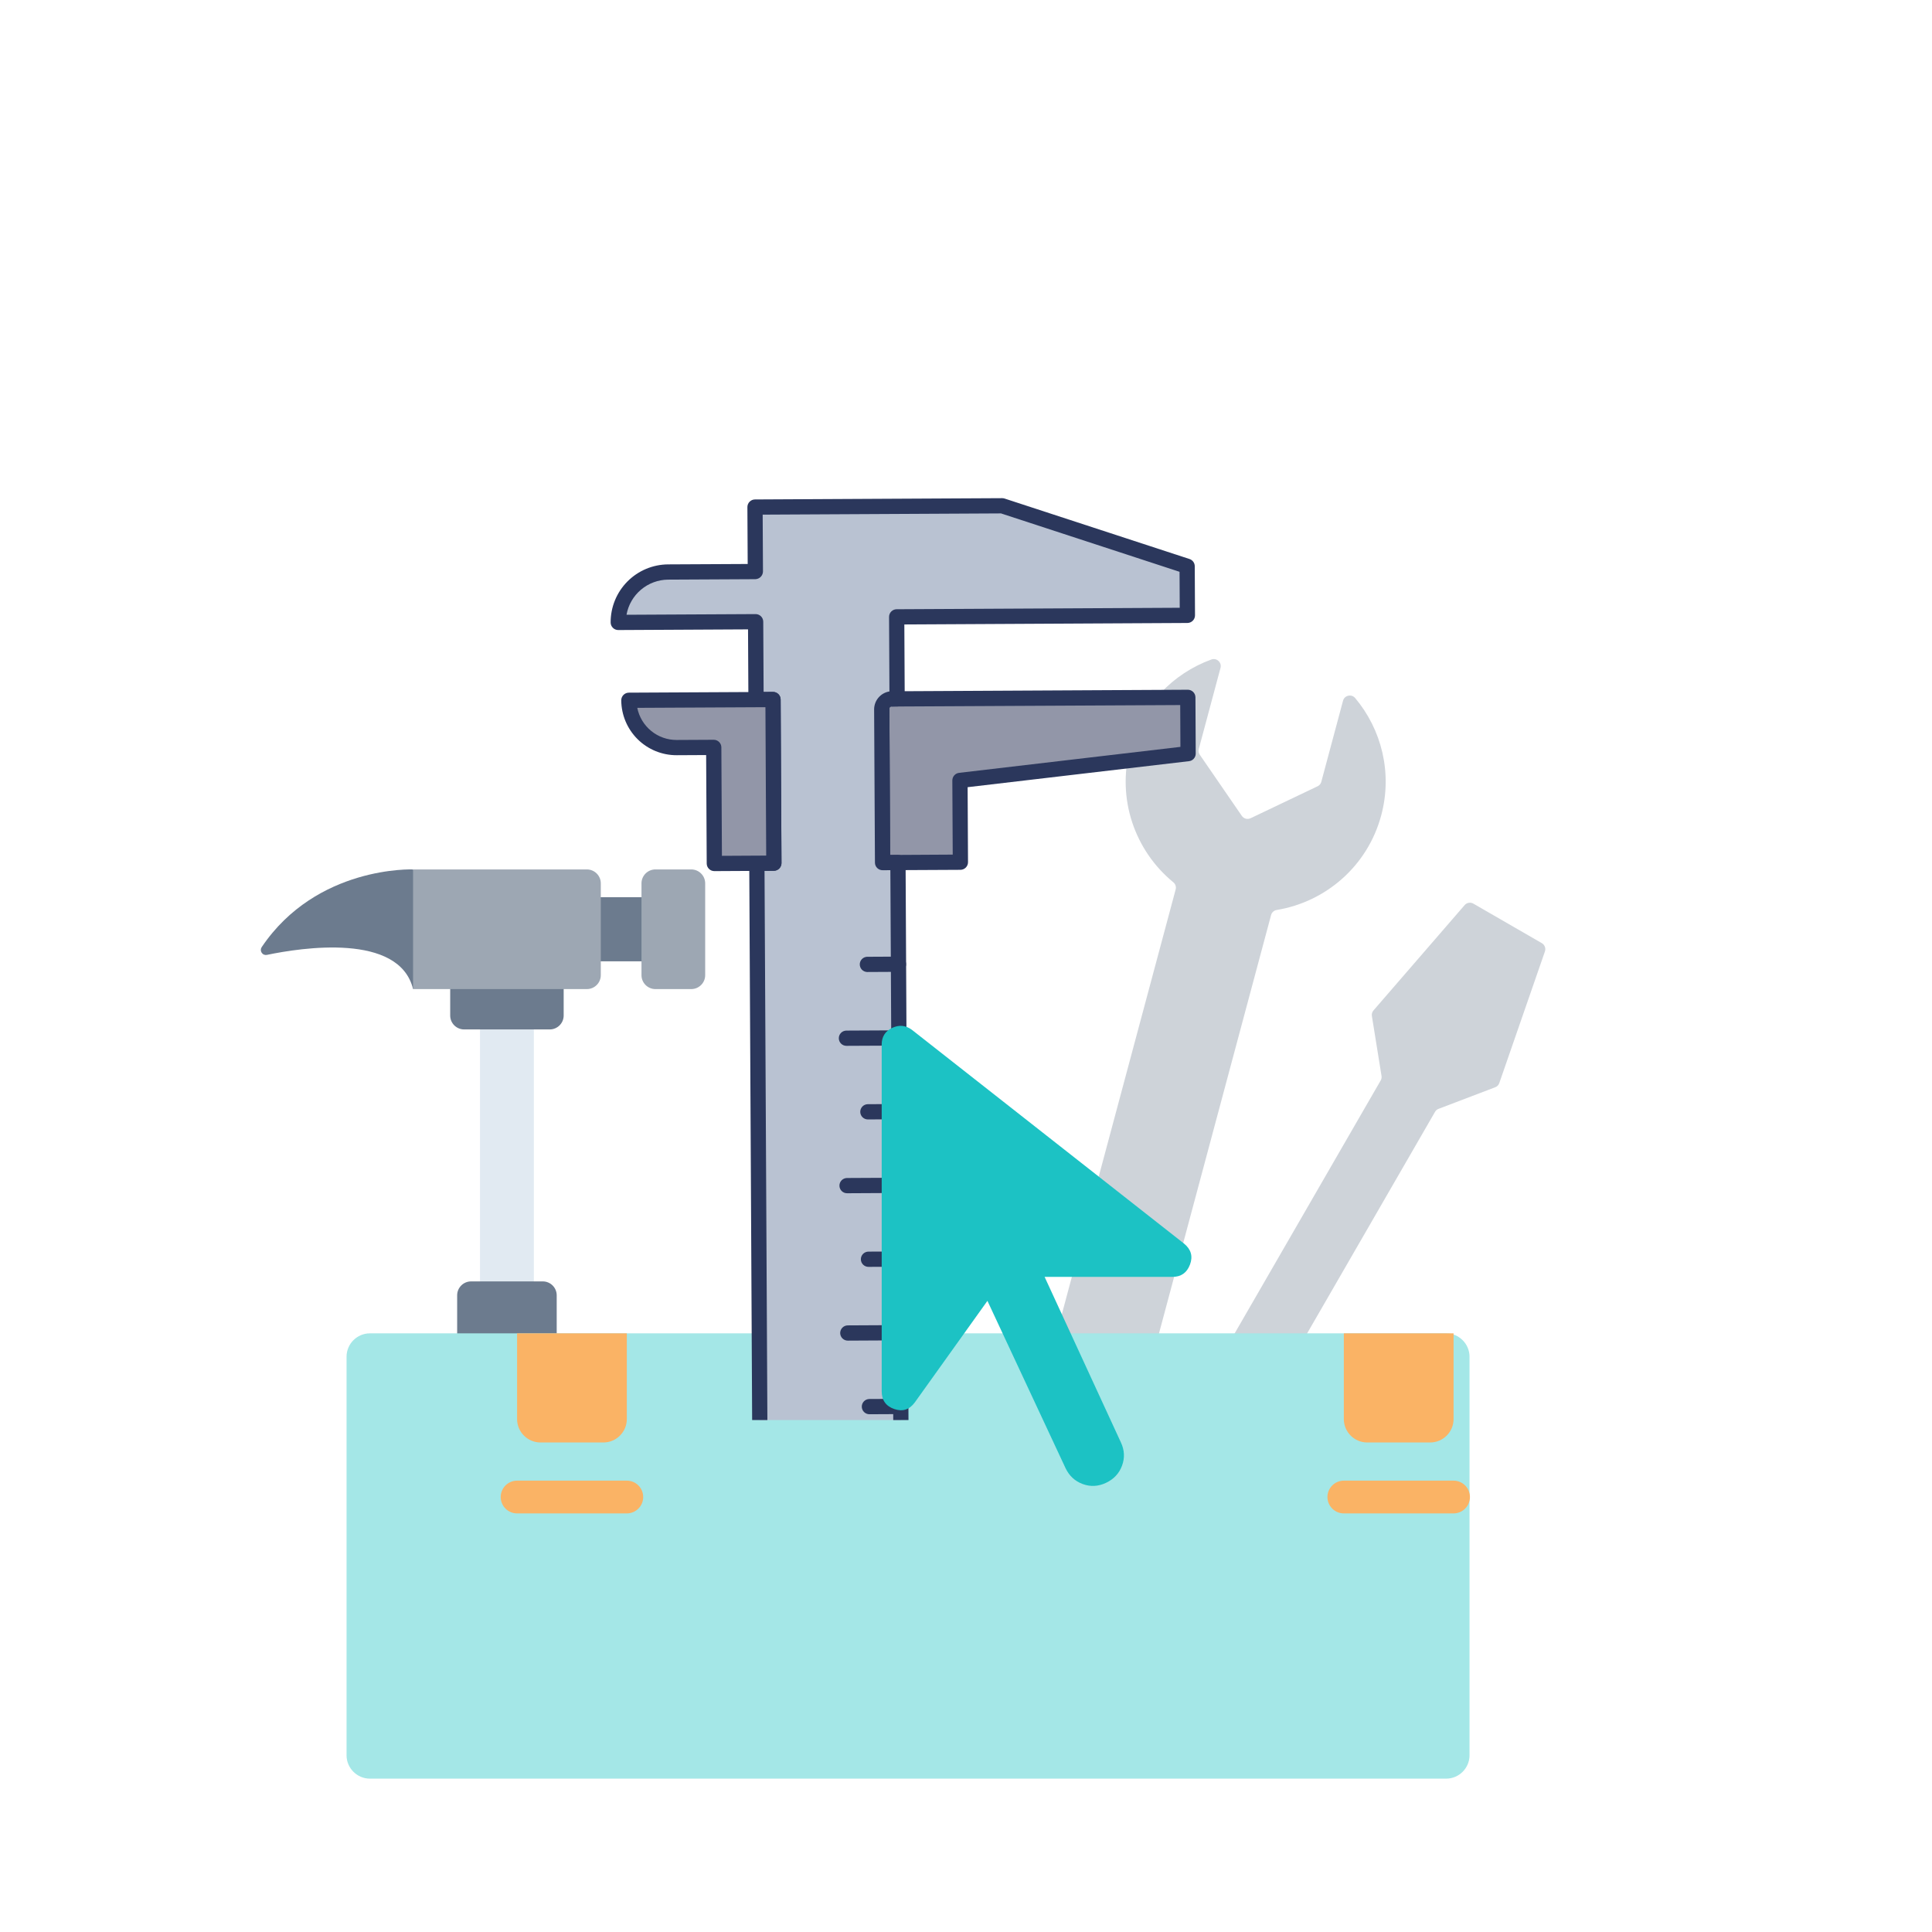
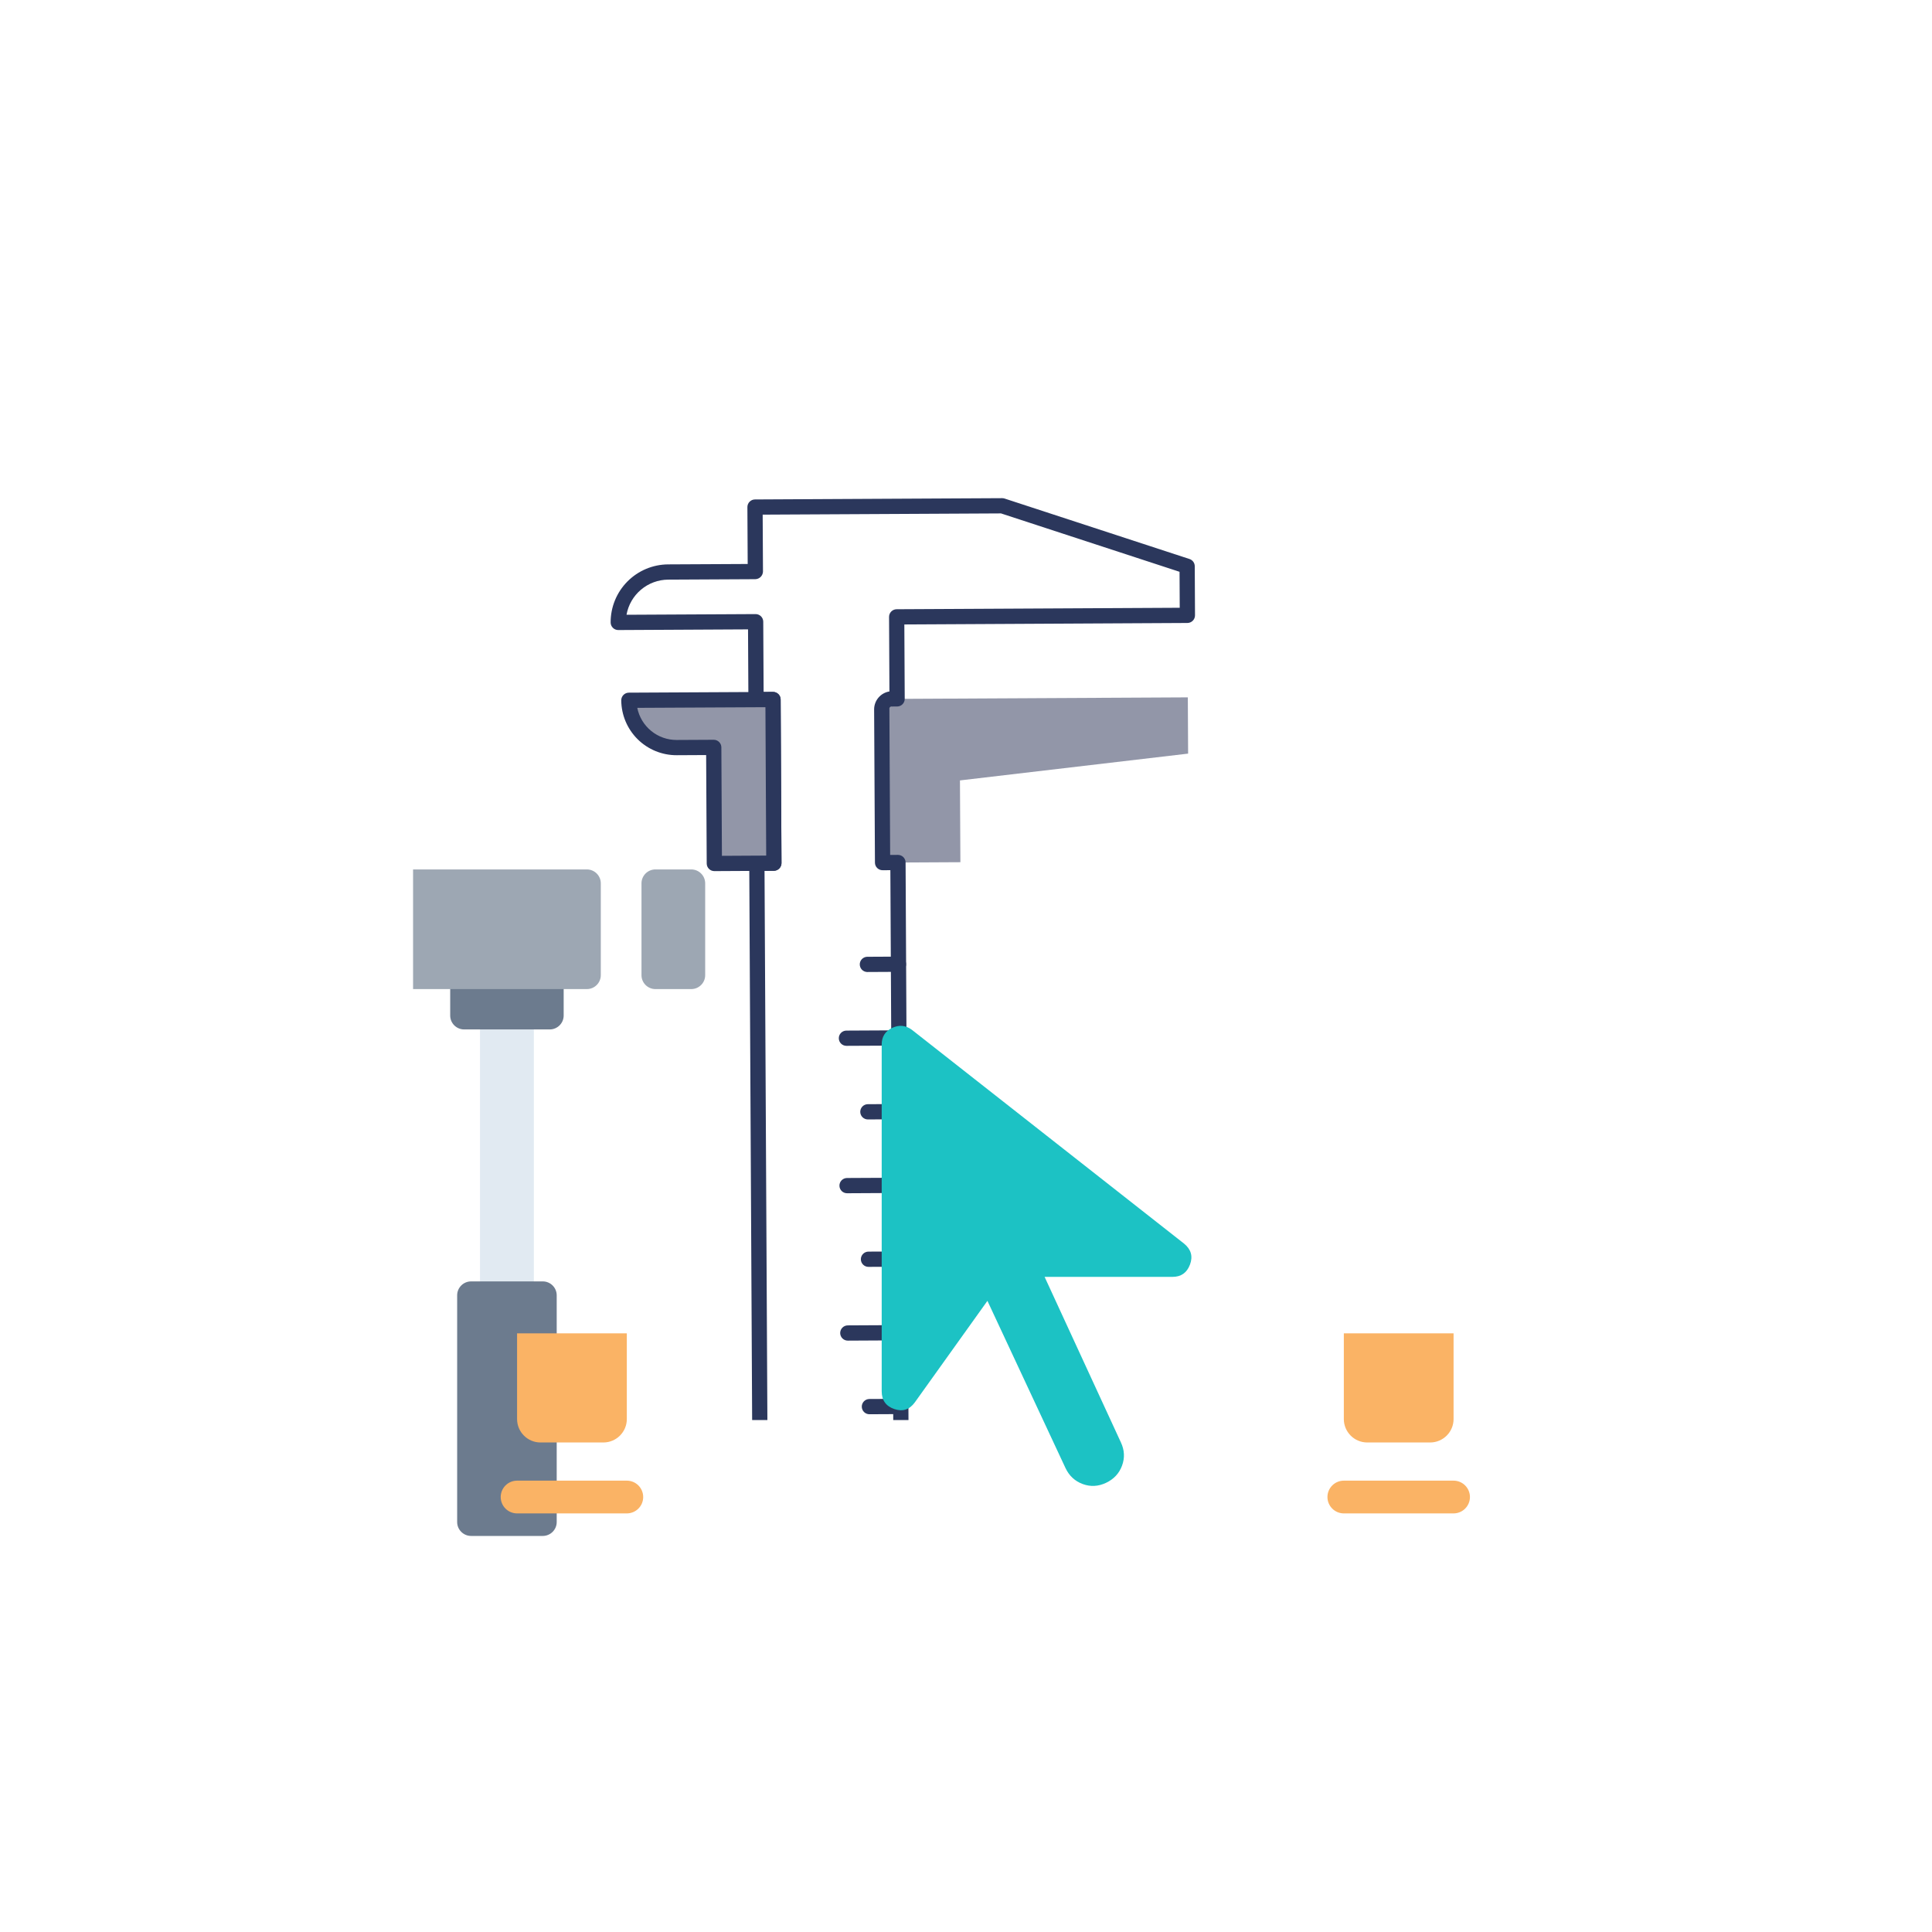
<svg xmlns="http://www.w3.org/2000/svg" width="200" height="200" viewBox="0 0 200 200" fill="none">
  <g filter="url(#filter0_d_1702_493)">
-     <path fill-rule="evenodd" clip-rule="evenodd" d="M60.444 88.879H68.049V95.514H60.444V88.879ZM42.761 98.39C41.335 92.531 31.182 94.107 27.634 94.849C27.532 94.871 27.425 94.862 27.328 94.823C27.231 94.784 27.149 94.716 27.091 94.629C27.032 94.543 27 94.441 27 94.337C27 94.233 27.032 94.131 27.091 94.045C32.793 85.587 42.761 86.003 42.761 86.003L45.62 91.678L42.761 98.39Z" fill="#6C7B8E" />
    <path fill-rule="evenodd" clip-rule="evenodd" d="M49.689 93.719H55.266V139.469H49.689V93.719Z" fill="#E1EAF2" />
    <path fill-rule="evenodd" clip-rule="evenodd" d="M48.767 128.65H56.188C56.982 128.65 57.63 129.296 57.63 130.088V153.563C57.63 154.354 56.982 155 56.188 155H48.767C47.973 155 47.325 154.354 47.325 153.563V130.088C47.325 129.296 47.973 128.65 48.767 128.65ZM48.046 92.03H56.909C57.703 92.03 58.351 92.676 58.351 93.467V101.13C58.351 101.921 57.702 102.567 56.909 102.567H48.046C47.252 102.567 46.604 101.922 46.604 101.13V93.467C46.604 92.675 47.252 92.03 48.046 92.03Z" fill="#6C7B8E" />
    <path fill-rule="evenodd" clip-rule="evenodd" d="M42.761 86.003H60.752C61.546 86.003 62.194 86.649 62.194 87.441V96.952C62.194 97.744 61.546 98.39 60.752 98.39H42.761V86.003ZM67.85 86.003H71.558C72.352 86.003 73 86.649 73 87.441V96.952C73 97.744 72.352 98.39 71.558 98.39H67.85C67.055 98.39 66.407 97.744 66.407 96.952V87.441C66.407 86.649 67.055 86.003 67.85 86.003Z" fill="#9DA7B3" />
  </g>
-   <path fill-rule="evenodd" clip-rule="evenodd" d="M128.551 84.457L124.201 78.13C124.14 78.044 124.099 77.946 124.082 77.842C124.064 77.739 124.069 77.632 124.098 77.531L126.346 69.143C126.417 68.875 126.34 68.607 126.135 68.42C125.93 68.232 125.656 68.177 125.395 68.273C121.41 69.724 118.171 73.03 116.99 77.438C115.578 82.708 117.499 88.085 121.461 91.333C121.57 91.42 121.652 91.538 121.694 91.671C121.737 91.805 121.74 91.948 121.702 92.083L106.589 148.487C106.539 148.673 106.566 148.871 106.662 149.038C106.758 149.204 106.917 149.326 107.103 149.376L115.578 151.647C115.764 151.697 115.962 151.671 116.129 151.574C116.296 151.478 116.418 151.32 116.468 151.134L131.581 94.73C131.616 94.594 131.69 94.472 131.793 94.378C131.897 94.284 132.026 94.222 132.165 94.201C137.22 93.369 141.572 89.673 142.984 84.403C144.165 79.996 143.014 75.513 140.288 72.263C140.109 72.05 139.845 71.961 139.574 72.021C139.303 72.081 139.101 72.274 139.029 72.542L136.782 80.929C136.756 81.031 136.708 81.126 136.641 81.207C136.573 81.288 136.489 81.353 136.393 81.397L129.463 84.701C129.307 84.776 129.129 84.793 128.961 84.748C128.794 84.704 128.649 84.6 128.551 84.457ZM148.923 114.786L154.78 112.554C154.88 112.518 154.971 112.459 155.045 112.383C155.119 112.307 155.175 112.214 155.208 112.113L159.928 98.5C159.985 98.34 159.983 98.166 159.924 98.007C159.865 97.849 159.752 97.716 159.605 97.632L152.528 93.547C152.382 93.461 152.211 93.43 152.044 93.458C151.877 93.486 151.725 93.572 151.615 93.701L142.186 104.595C142.115 104.675 142.063 104.769 142.034 104.871C142.005 104.974 142 105.081 142.018 105.186L143.014 111.374C143.043 111.539 143.012 111.709 142.926 111.853L111.446 166.377C111.35 166.544 111.324 166.743 111.374 166.929C111.424 167.115 111.546 167.273 111.712 167.37L116.08 169.892C116.247 169.988 116.445 170.014 116.631 169.964C116.817 169.914 116.976 169.793 117.072 169.626L148.552 115.102C148.634 114.955 148.766 114.843 148.923 114.786Z" fill="#CED3D9" />
-   <path fill-rule="evenodd" clip-rule="evenodd" d="M149.703 184.125H38.297C36.963 184.125 35.875 183.037 35.875 181.703V140.449C35.875 139.115 36.963 138.027 38.297 138.027H149.703C151.037 138.027 152.125 139.115 152.125 140.449V181.703C152.125 183.037 151.037 184.125 149.703 184.125Z" fill="#A4E7E7" />
  <path fill-rule="evenodd" clip-rule="evenodd" d="M53.528 138.027H64.888V146.902C64.888 148.236 63.8 149.324 62.466 149.324H55.95C54.615 149.324 53.528 148.236 53.528 146.902L53.528 138.027ZM53.528 156.667C53.078 156.667 52.647 156.488 52.329 156.17C52.011 155.852 51.833 155.421 51.833 154.971C51.833 154.522 52.011 154.091 52.329 153.773C52.647 153.455 53.078 153.276 53.528 153.276H64.888C65.338 153.276 65.769 153.455 66.087 153.773C66.405 154.091 66.583 154.522 66.583 154.971C66.583 155.421 66.405 155.852 66.087 156.17C65.769 156.488 65.338 156.667 64.888 156.667H53.528ZM139.113 138.027H150.473V146.902C150.473 148.236 149.385 149.324 148.051 149.324H141.534C140.2 149.324 139.113 148.236 139.113 146.902V138.027ZM139.113 156.667C138.663 156.667 138.232 156.488 137.914 156.17C137.596 155.852 137.417 155.421 137.417 154.971C137.417 154.522 137.596 154.091 137.914 153.773C138.232 153.455 138.663 153.276 139.113 153.276H150.473C150.922 153.276 151.353 153.455 151.671 153.773C151.989 154.091 152.168 154.522 152.168 154.971C152.168 155.421 151.989 155.852 151.671 156.17C151.353 156.488 150.922 156.667 150.473 156.667H139.113Z" fill="#FAB365" />
  <g clip-path="url(#clip0_1702_493)">
    <path d="M91.28 73.413L91.362 89.297L99.419 89.255L99.374 80.788L122.993 78.014L122.963 72.191L92.332 72.35C92.052 72.352 91.783 72.465 91.586 72.664C91.389 72.863 91.279 73.133 91.28 73.413Z" fill="#9296A8" />
-     <path d="M123.554 78.569C123.701 78.42 123.783 78.219 123.782 78.01L123.752 72.187C123.751 71.977 123.667 71.777 123.518 71.63C123.369 71.483 123.168 71.401 122.959 71.402L92.328 71.561C91.841 71.574 91.379 71.775 91.037 72.121C90.694 72.466 90.499 72.931 90.491 73.418L90.574 89.301C90.575 89.51 90.659 89.71 90.808 89.857C90.957 90.004 91.158 90.087 91.367 90.085L99.423 90.044C99.526 90.043 99.629 90.022 99.725 89.982C99.82 89.942 99.907 89.883 99.98 89.81C100.053 89.736 100.11 89.648 100.15 89.552C100.189 89.457 100.209 89.354 100.208 89.25L100.168 81.489L123.085 78.797C123.262 78.777 123.428 78.696 123.554 78.569ZM122.176 72.987L122.197 77.316L99.283 80.005C99.09 80.028 98.912 80.12 98.784 80.266C98.655 80.411 98.585 80.599 98.585 80.793L98.626 88.469L92.15 88.506L92.069 73.409C92.061 73.372 92.063 73.334 92.073 73.298C92.084 73.262 92.103 73.229 92.13 73.202C92.156 73.176 92.189 73.156 92.225 73.145C92.261 73.134 92.299 73.132 92.336 73.14L122.176 72.987Z" fill="#2B375C" />
-     <path d="M64.002 64.433L78.221 64.359L78.263 72.423L80.023 72.414L80.111 89.356L78.355 89.366L78.695 154.757L93.301 154.681L92.96 89.29L91.366 89.299L91.28 73.413C91.279 73.133 91.389 72.863 91.586 72.664C91.783 72.465 92.052 72.352 92.332 72.35L92.868 72.348L92.824 63.857L122.918 63.7L122.892 58.619L103.748 52.359L78.159 52.492L78.194 59.168L69.167 59.214C68.485 59.218 67.811 59.355 67.182 59.62C66.553 59.884 65.983 60.269 65.503 60.754C65.023 61.239 64.644 61.813 64.386 62.444C64.129 63.076 63.998 63.752 64.002 64.433Z" fill="#B9C2D2" />
    <path d="M93.858 155.233C94.005 155.084 94.087 154.883 94.086 154.674L93.746 89.282C93.745 89.073 93.66 88.873 93.512 88.726C93.363 88.579 93.162 88.497 92.953 88.498L92.148 88.502L92.069 73.409C92.061 73.372 92.062 73.334 92.073 73.298C92.083 73.261 92.103 73.228 92.129 73.202C92.156 73.175 92.189 73.155 92.225 73.144C92.261 73.133 92.299 73.132 92.336 73.139L92.872 73.137C93.081 73.136 93.282 73.052 93.429 72.903C93.576 72.754 93.658 72.553 93.657 72.344L93.617 64.644L122.922 64.49C123.132 64.488 123.332 64.404 123.479 64.255C123.626 64.107 123.708 63.906 123.707 63.697L123.681 58.615C123.68 58.449 123.627 58.288 123.53 58.154C123.432 58.02 123.295 57.92 123.138 57.869L103.994 51.609C103.913 51.583 103.829 51.569 103.744 51.57L78.155 51.703C77.946 51.704 77.745 51.788 77.598 51.937C77.451 52.085 77.369 52.286 77.37 52.496L77.401 58.383L69.163 58.425C67.577 58.435 66.06 59.074 64.945 60.201C63.83 61.328 63.207 62.852 63.213 64.437C63.214 64.646 63.298 64.847 63.447 64.994C63.596 65.141 63.797 65.223 64.006 65.222L77.436 65.152L77.474 72.428C77.475 72.637 77.559 72.837 77.708 72.984C77.856 73.131 78.058 73.213 78.267 73.212L79.237 73.208L79.317 88.57L78.347 88.575C78.139 88.582 77.943 88.668 77.797 88.815C77.651 88.963 77.567 89.16 77.562 89.368L77.902 154.759C77.903 154.968 77.988 155.168 78.136 155.316C78.285 155.463 78.486 155.545 78.695 155.544L93.301 155.467C93.51 155.466 93.711 155.381 93.858 155.233ZM92.17 90.081L92.504 153.892L79.476 153.96L79.144 90.148L80.115 90.144C80.322 90.137 80.519 90.051 80.665 89.903C80.811 89.756 80.895 89.558 80.9 89.35L80.812 72.412C80.811 72.203 80.727 72.002 80.578 71.855C80.429 71.708 80.228 71.626 80.019 71.627L79.049 71.632L79.011 64.356C79.01 64.147 78.925 63.947 78.777 63.799C78.628 63.652 78.427 63.57 78.218 63.571L64.857 63.64C65.038 62.625 65.569 61.706 66.357 61.042C67.145 60.377 68.14 60.01 69.171 60.003L78.198 59.957C78.405 59.95 78.602 59.864 78.748 59.716C78.894 59.569 78.978 59.371 78.983 59.164L78.952 53.276L103.625 53.148L122.106 59.192L122.125 62.916L92.82 63.068C92.611 63.069 92.41 63.154 92.263 63.302C92.116 63.451 92.034 63.652 92.035 63.861L92.073 71.578C91.635 71.649 91.236 71.872 90.946 72.208C90.656 72.545 90.495 72.972 90.489 73.416L90.574 89.301C90.575 89.51 90.659 89.71 90.808 89.857C90.957 90.004 91.158 90.087 91.367 90.085L92.17 90.081Z" fill="#2B375C" />
    <path d="M65.101 72.492C65.108 73.798 65.634 75.047 66.562 75.966C67.49 76.884 68.745 77.396 70.05 77.39L73.886 77.37L73.948 89.388L80.111 89.356L80.023 72.414L65.101 72.492Z" fill="#9296A8" />
    <path d="M80.671 89.91C80.744 89.837 80.802 89.749 80.841 89.653C80.88 89.558 80.9 89.455 80.899 89.351L80.812 72.412C80.811 72.203 80.727 72.002 80.578 71.855C80.429 71.708 80.228 71.626 80.019 71.627L65.097 71.704C64.888 71.705 64.688 71.789 64.541 71.938C64.394 72.086 64.311 72.287 64.312 72.497C64.322 74.011 64.932 75.46 66.008 76.525C67.085 77.591 68.54 78.185 70.055 78.179L73.1 78.163L73.159 89.392C73.16 89.601 73.244 89.801 73.393 89.948C73.541 90.096 73.743 90.178 73.952 90.177L80.114 90.144C80.218 90.144 80.32 90.123 80.416 90.083C80.512 90.043 80.598 89.984 80.671 89.91ZM79.237 73.208L79.317 88.57L74.733 88.595L74.675 77.366C74.674 77.263 74.653 77.16 74.613 77.064C74.573 76.969 74.514 76.882 74.441 76.809C74.367 76.736 74.279 76.678 74.183 76.639C74.088 76.6 73.985 76.58 73.881 76.581L70.046 76.601C69.087 76.605 68.156 76.275 67.413 75.669C66.669 75.062 66.159 74.217 65.97 73.276L79.237 73.208ZM93.569 100.373C93.679 100.263 93.753 100.122 93.783 99.968C93.812 99.815 93.796 99.657 93.736 99.513C93.675 99.369 93.573 99.246 93.443 99.16C93.313 99.074 93.16 99.029 93.004 99.029L89.745 99.046C89.544 99.058 89.355 99.147 89.217 99.294C89.079 99.441 89.002 99.635 89.003 99.837C89.004 100.038 89.082 100.232 89.221 100.378C89.36 100.524 89.55 100.611 89.751 100.622L93.01 100.605C93.114 100.605 93.217 100.585 93.313 100.545C93.409 100.505 93.496 100.447 93.569 100.373ZM93.609 108.003C93.719 107.892 93.793 107.751 93.823 107.598C93.852 107.444 93.836 107.286 93.775 107.142C93.715 106.998 93.613 106.876 93.483 106.79C93.353 106.703 93.2 106.658 93.044 106.659L87.604 106.687C87.397 106.692 87.2 106.778 87.056 106.926C86.912 107.074 86.832 107.273 86.833 107.48C86.834 107.687 86.916 107.885 87.062 108.032C87.208 108.179 87.405 108.262 87.612 108.265L93.05 108.239C93.154 108.238 93.257 108.217 93.353 108.177C93.449 108.136 93.536 108.077 93.609 108.003ZM93.649 115.633C93.758 115.522 93.833 115.381 93.862 115.228C93.892 115.075 93.876 114.916 93.815 114.773C93.755 114.629 93.653 114.506 93.523 114.42C93.392 114.334 93.24 114.288 93.084 114.289L89.825 114.306C89.618 114.31 89.421 114.396 89.277 114.544C89.133 114.693 89.052 114.892 89.053 115.099C89.055 115.306 89.137 115.504 89.283 115.651C89.428 115.797 89.626 115.881 89.833 115.884L93.092 115.867C93.301 115.866 93.501 115.782 93.649 115.633ZM93.688 123.262C93.797 123.151 93.872 123.01 93.901 122.857C93.931 122.704 93.915 122.545 93.854 122.401C93.794 122.257 93.692 122.135 93.562 122.049C93.432 121.963 93.279 121.917 93.123 121.918L87.683 121.946C87.579 121.947 87.477 121.968 87.381 122.008C87.286 122.048 87.199 122.107 87.126 122.181C87.053 122.254 86.996 122.342 86.956 122.438C86.917 122.534 86.897 122.636 86.898 122.74C86.899 122.844 86.92 122.946 86.96 123.042C87 123.137 87.059 123.224 87.132 123.297C87.206 123.37 87.293 123.427 87.389 123.466C87.485 123.505 87.588 123.525 87.692 123.525L93.132 123.496C93.341 123.495 93.541 123.411 93.688 123.262ZM93.729 130.891C93.837 130.78 93.91 130.639 93.939 130.486C93.968 130.333 93.951 130.175 93.89 130.032C93.829 129.889 93.728 129.767 93.598 129.681C93.468 129.596 93.315 129.55 93.16 129.551L89.901 129.567C89.692 129.568 89.492 129.652 89.344 129.801C89.197 129.95 89.115 130.151 89.116 130.361C89.117 130.57 89.201 130.77 89.35 130.918C89.499 131.065 89.7 131.147 89.909 131.146L93.168 131.129C93.272 131.129 93.376 131.107 93.472 131.066C93.568 131.026 93.656 130.966 93.729 130.891ZM93.766 138.519C93.875 138.408 93.95 138.267 93.979 138.114C94.009 137.961 93.992 137.802 93.932 137.658C93.871 137.514 93.77 137.392 93.639 137.306C93.509 137.22 93.357 137.174 93.201 137.175L87.761 137.203C87.657 137.204 87.554 137.225 87.459 137.265C87.363 137.305 87.277 137.364 87.204 137.437C87.131 137.511 87.073 137.598 87.034 137.694C86.995 137.79 86.975 137.893 86.975 137.996C86.976 138.1 86.997 138.203 87.037 138.298C87.077 138.394 87.135 138.48 87.209 138.553C87.283 138.626 87.37 138.684 87.466 138.723C87.562 138.762 87.665 138.782 87.768 138.782L93.208 138.753C93.312 138.753 93.415 138.732 93.51 138.692C93.606 138.651 93.693 138.593 93.766 138.519ZM93.807 146.152C93.917 146.041 93.992 145.9 94.021 145.747C94.051 145.593 94.034 145.435 93.974 145.291C93.913 145.147 93.812 145.024 93.681 144.938C93.551 144.852 93.398 144.807 93.243 144.808L89.984 144.824C89.777 144.829 89.58 144.914 89.436 145.063C89.291 145.211 89.211 145.41 89.212 145.617C89.213 145.824 89.296 146.022 89.442 146.169C89.587 146.316 89.785 146.399 89.992 146.402L93.251 146.386C93.354 146.385 93.457 146.365 93.552 146.324C93.648 146.284 93.735 146.225 93.807 146.152Z" fill="#2B375C" />
  </g>
  <g clip-path="url(#clip1_1702_493)">
    <g filter="url(#filter1_d_1702_493)">
      <path d="M114.5 148.409C113.694 148.791 112.888 148.833 112.082 148.536C111.276 148.239 110.682 147.688 110.3 146.882L102.218 129.573L94.709 140.073C94.158 140.836 93.447 141.07 92.578 140.773C91.708 140.476 91.273 139.861 91.273 138.927V103.036C91.273 102.23 91.634 101.658 92.355 101.318C93.076 100.979 93.755 101.042 94.391 101.509L122.582 123.654C123.303 124.248 123.505 124.97 123.187 125.818C122.868 126.667 122.264 127.091 121.373 127.091H108.137L116.027 144.209C116.409 145.015 116.452 145.821 116.155 146.627C115.858 147.433 115.306 148.027 114.5 148.409Z" fill="#1CC2C4" />
    </g>
  </g>
  <defs>
    <filter id="filter0_d_1702_493" x="23" y="86" width="54" height="77" filterUnits="userSpaceOnUse" color-interpolation-filters="sRGB">
      <feFlood flood-opacity="0" result="BackgroundImageFix" />
      <feColorMatrix in="SourceAlpha" type="matrix" values="0 0 0 0 0 0 0 0 0 0 0 0 0 0 0 0 0 0 127 0" result="hardAlpha" />
      <feOffset dy="4" />
      <feGaussianBlur stdDeviation="2" />
      <feComposite in2="hardAlpha" operator="out" />
      <feColorMatrix type="matrix" values="0 0 0 0 0 0 0 0 0 0 0 0 0 0 0 0 0 0 0.25 0" />
      <feBlend mode="normal" in2="BackgroundImageFix" result="effect1_dropShadow_1702_493" />
      <feBlend mode="normal" in="SourceGraphic" in2="effect1_dropShadow_1702_493" result="shape" />
    </filter>
    <filter id="filter1_d_1702_493" x="86.182" y="101.104" width="42.241" height="57.809" filterUnits="userSpaceOnUse" color-interpolation-filters="sRGB">
      <feFlood flood-opacity="0" result="BackgroundImageFix" />
      <feColorMatrix in="SourceAlpha" type="matrix" values="0 0 0 0 0 0 0 0 0 0 0 0 0 0 0 0 0 0 127 0" result="hardAlpha" />
      <feOffset dy="5.091" />
      <feGaussianBlur stdDeviation="2.545" />
      <feComposite in2="hardAlpha" operator="out" />
      <feColorMatrix type="matrix" values="0 0 0 0 0 0 0 0 0 0 0 0 0 0 0 0 0 0 0.33 0" />
      <feBlend mode="normal" in2="BackgroundImageFix" result="effect1_dropShadow_1702_493" />
      <feBlend mode="normal" in="SourceGraphic" in2="effect1_dropShadow_1702_493" result="shape" />
    </filter>
    <clipPath id="clip0_1702_493">
      <rect width="101" height="101" fill="white" transform="translate(40 46)" />
    </clipPath>
    <clipPath id="clip1_1702_493">
      <rect width="61.091" height="61.091" fill="white" transform="translate(76 94)" />
    </clipPath>
  </defs>
</svg>